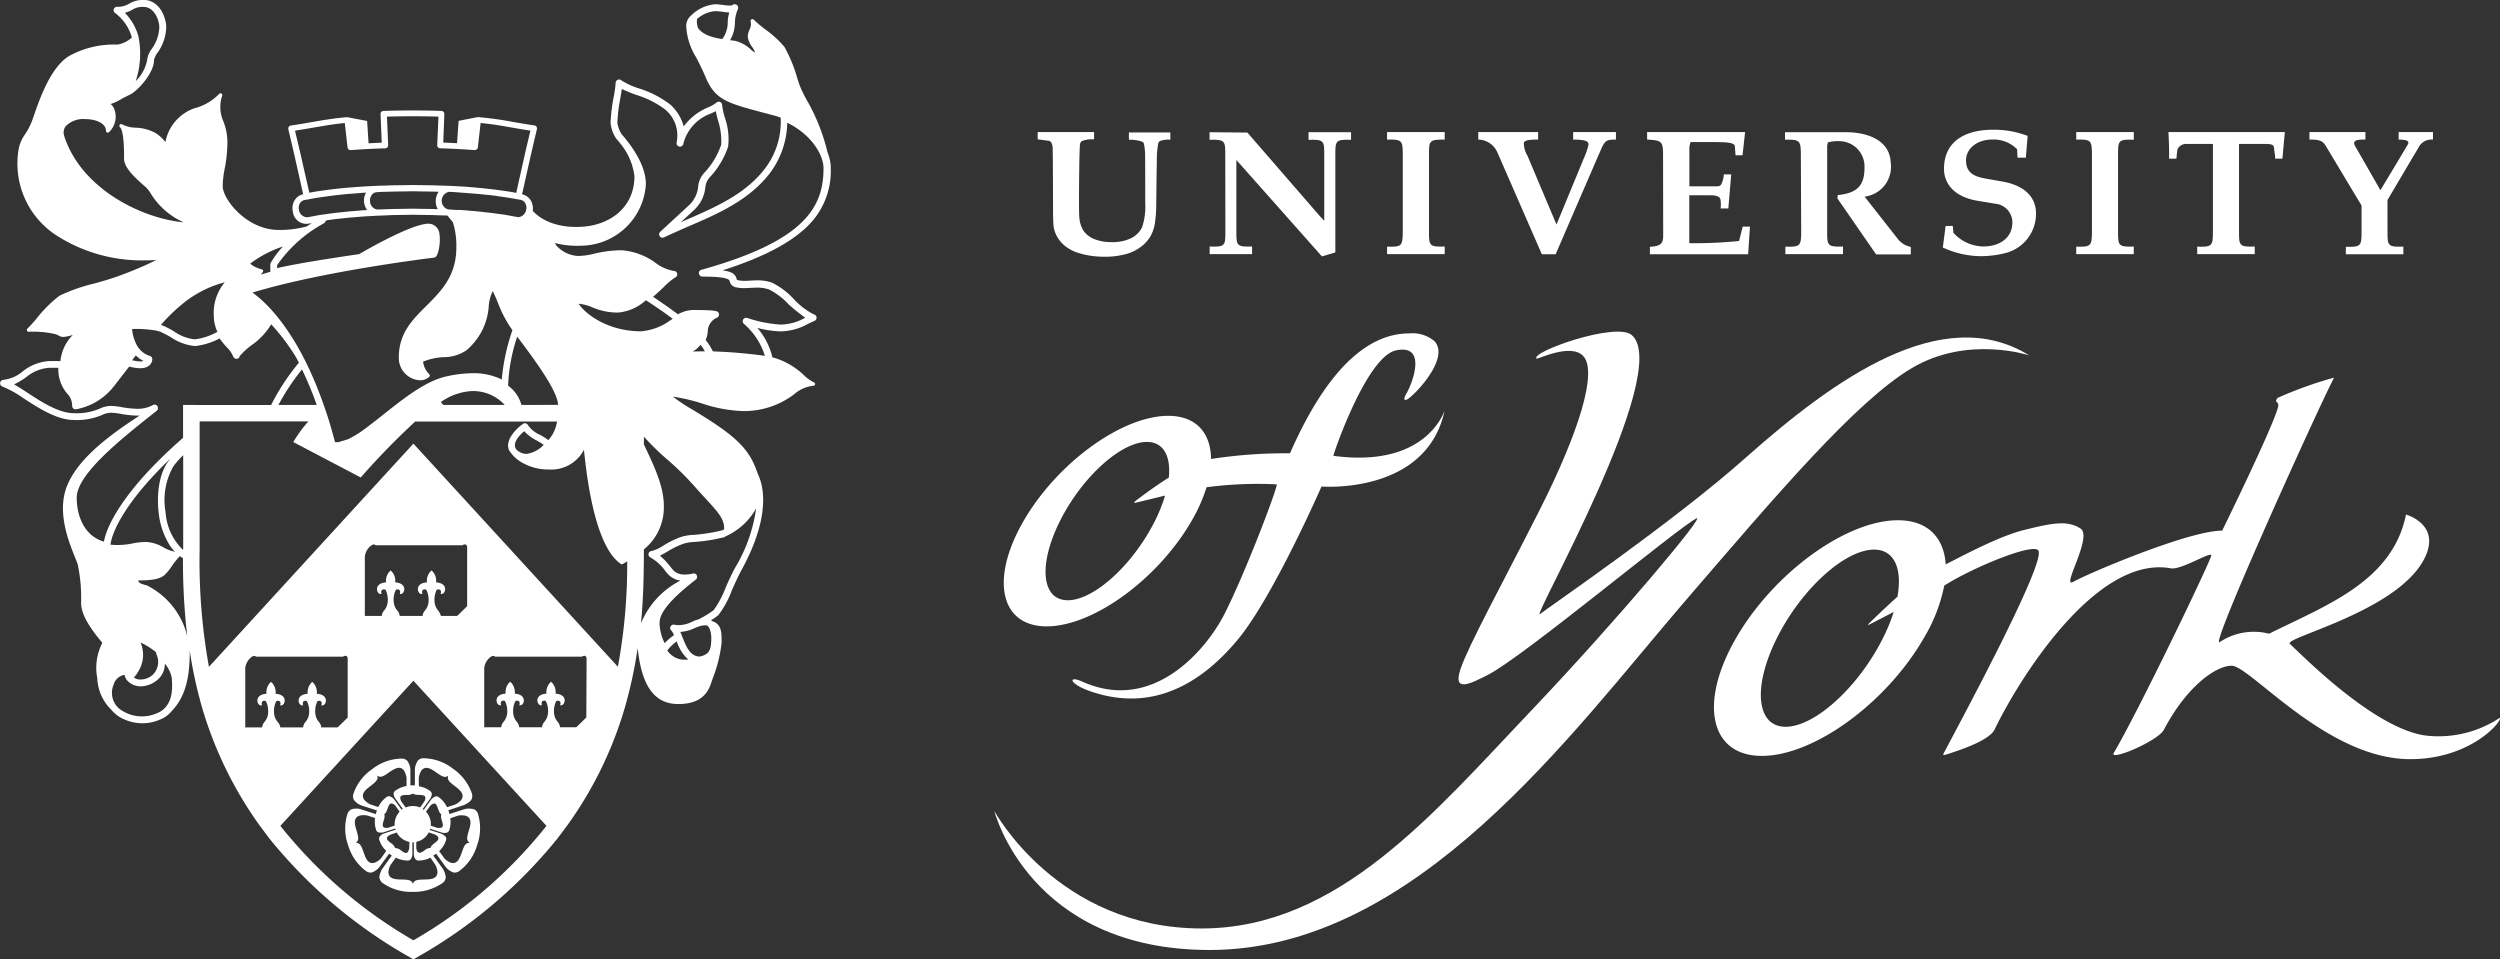
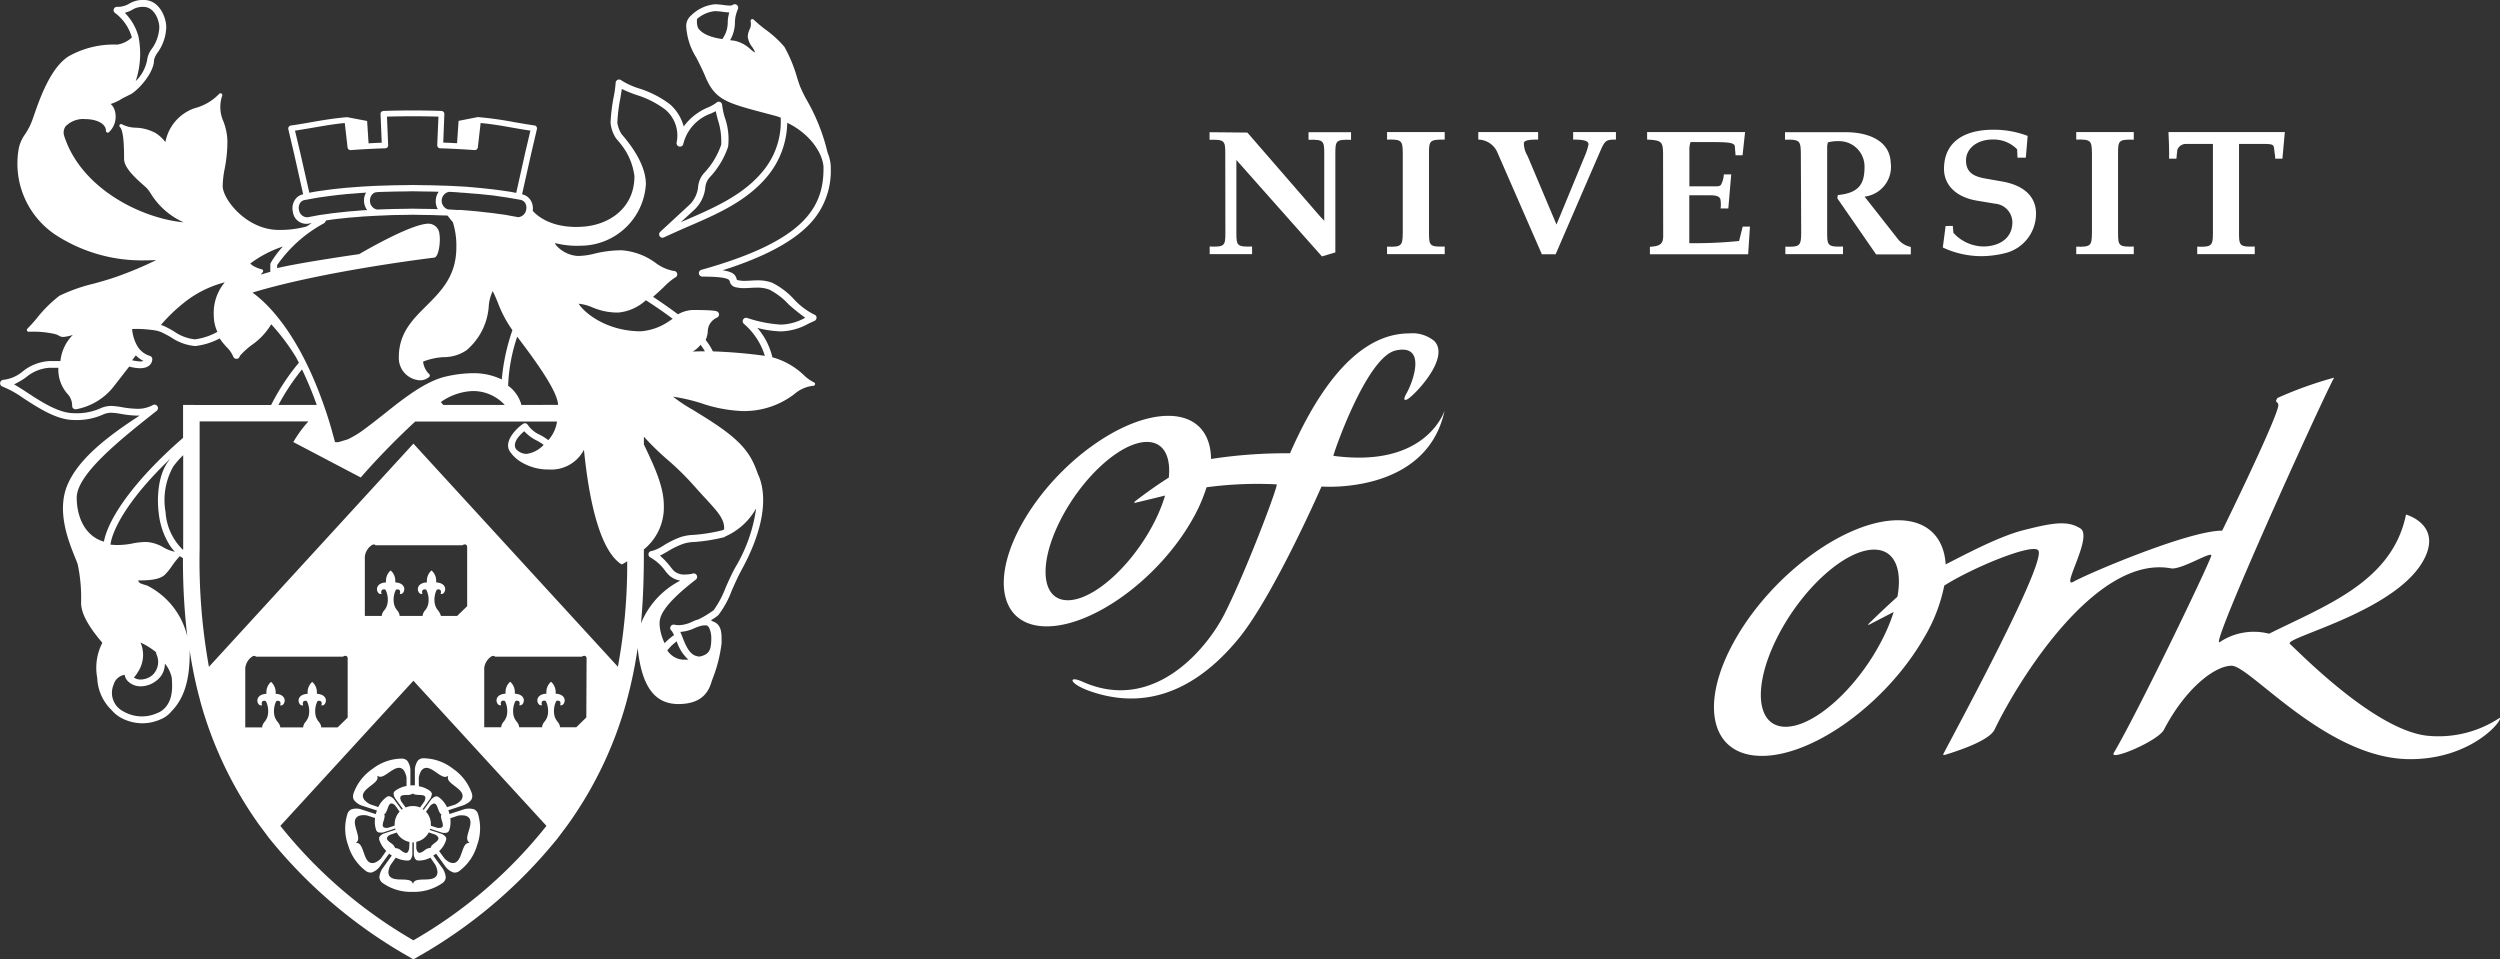
<svg xmlns="http://www.w3.org/2000/svg" viewBox="7644 3166.328 288.146 110.579">
  <rect x="7644" y="3166.328" width="288.146" height="110.579" fill="#333333" stroke="none" />
  <defs>
    <style>.a{fill:#fff;}</style>
  </defs>
  <g transform="translate(7644 3166.335)">
    <path class="a" d="M1608.02,118.483l-.321,2.479a10.537,10.537,0,0,0,4.471,1,11.677,11.677,0,0,0,2.869-.39,4.667,4.667,0,0,0,3.4-4.541c0-1.964-1.435-3.231-3.831-3.663l-1.727-.306c-1.365-.223-2.507-.557-2.507-2.145,0-1.365,1.281-2.4,3.05-2.4a3.788,3.788,0,0,1,2.841,1.128l.042.961h.961l.209-2.507a10.907,10.907,0,0,0-4-.71c-3.092,0-5.641,1.254-5.641,4.513,0,1.755,1.254,3.231,3.8,3.663l2.089.348a2.172,2.172,0,0,1,1.992,2.145c0,1.866-1.546,2.786-3.357,2.786a4.755,4.755,0,0,1-3.44-1.574l-.07-.794Z" transform="translate(-1383.773 -92.443)" />
-     <path class="a" d="M885.3,277.55c.1.1,3.97-1.852,5.39-.292,1.657,1.811-.515,8.761-4.986,17.633-4.346,8.594-8.246,15.683-9.165,18.413-.933,2.758,1.059,1.755,3.162.682,4.165-2.145,21.77-16.867,24.013-18.023,1.254-.655-8.872,11.449-18.817,21.923-11.407,11.979-22.411,25.336-38.206,25.336-16.575,0-23.887-13.538-23.887-13.538s4.025,16.018,24.807,16.018c23.818,0,41.757-25.057,54.78-40.184,10.544-12.243,19.695-23.052,26.158-26.882s13.538-1.463,13.538-1.463c-10.07-6.24-22.592,2.827-32.676,11.783-8.357,7.438-22.773,17.271-23.706,18.023-1.226.975,15.363-27.968,10.572-32.147C894.5,273.26,884.5,276.8,885.3,277.55" transform="translate(-708.197 -236.216)" />
-     <path class="a" d="M1925.335,110.164V109.3h-3.956v.864c.85,0,1.3.139,1.059.557-.209.376-3.162,5.279-3.162,5.279s-2.6-4.555-2.9-5.056c-.264-.474-.223-.822,1.17-.78V109.3H1911.1v.864c1.532-.042,1.657.376,2.02.961l3.983,6.644v3.176c-.014,1.476-.111,1.616-1.811,1.574v.864h6.63V122.5c-1.727.056-1.825-.084-1.825-1.546,0,0-.014-3.621,0-3.83,0,0,3.259-5.53,3.538-5.975A1.661,1.661,0,0,1,1925.335,110.164Z" transform="translate(-1644.914 -94.082)" />
    <path class="a" d="M1002.725,121c0,1.476-.083,1.644-1.811,1.574v.877h4.889v-.877c-1.727.056-1.811-.1-1.811-1.574v-8.4l9.861,11.115,1.546-.46V111.851c0-1.476.084-1.63,1.811-1.574V109.4h-4.9v.877c1.727-.056,1.811.111,1.811,1.574v7.758l-.488-.515-8.371-9.652-4.36-.042v.877c1.727-.056,1.811.111,1.811,1.574Z" transform="translate(-861.49 -94.168)" />
    <path class="a" d="M1149.611,120.916c-.028,1.476-.111,1.644-1.811,1.588v.864h6.644v-.877c-1.727.056-1.811-.1-1.811-1.574v-9.165c0-1.476.084-1.6,1.811-1.588V109.3H1147.8v.864c1.7-.042,1.8.125,1.811,1.588Z" transform="translate(-987.93 -94.082)" />
    <path class="a" d="M1228.969,112.03a2.86,2.86,0,0,1-.418-1.476c.07-.376.905-.39,1.644-.39V109.3H1223.3v.864a2.44,2.44,0,0,1,2.2,1.476l5.126,11.742h1.588s3.524-8.162,5.307-12.257c.432-.905.641-.961,1.644-.961V109.3h-4.931v.864c1.3,0,1.769.153,1.769.557a6.553,6.553,0,0,1-.32,1.072l-3.371,8.162Z" transform="translate(-1052.914 -94.082)" />
    <path class="a" d="M1364.853,121.265c0,.905-.321,1.184-1.532,1.254v.864h11.324l.209-3.19h-.836l-.418,1.657a49.414,49.414,0,0,1-5.739.251v-5.516h2.465c.39,0,1.059.042,1.128.5a3.539,3.539,0,0,1,.014,1.017h.892l.334-3.928h-.85a2.783,2.783,0,0,1-.237,1c-.1.376-.39.376-.7.376h-3.036v-4.36a2.238,2.238,0,0,1,.139-.738c.613,0,3.357-.028,4.123.042.459.042.961.125.975.446.042.446.084,1.031.084,1.031H1374l.209-1.922.084-.752H1363v.864c1.63.084,1.8.223,1.838,1.49Z" transform="translate(-1173.156 -94.082)" />
    <path class="a" d="M1478.966,121c-.028,1.476-.111,1.644-1.825,1.588v.864h6.644v-.877c-1.727.056-1.825-.1-1.825-1.574V111.03a2.46,2.46,0,0,1,.084-.46,4.415,4.415,0,0,1,1.281-.139,2.918,2.918,0,0,1,2.939,2.995c0,1.866-.585,2.981-3.078,3.217l-.056.376,4.471,6.463h4v-.864a2.49,2.49,0,0,1-1.5-.919l-3.83-4.875a3.459,3.459,0,0,0,3.009-3.942c-.111-2.619-2.772-3.482-5.139-3.482H1477.1v.864c1.713-.042,1.8.125,1.825,1.588Z" transform="translate(-1271.363 -94.168)" />
    <path class="a" d="M1719.911,120.916c-.028,1.476-.112,1.644-1.811,1.588v.864h6.63v-.877c-1.727.056-1.811-.1-1.811-1.574v-9.165c0-1.476.083-1.63,1.811-1.574V109.3h-6.63v.864c1.713-.042,1.782.125,1.811,1.588Z" transform="translate(-1478.796 -94.082)" />
    <path class="a" d="M1802.534,110.665h3.009c1.17.028.961.139,1.114,1.17a2.22,2.22,0,0,1,.042.529h.836c.111-1.226.279-3.064.279-3.064H1794.4s.111,2.061.07,3.064h.85c.042-.515.07-.682.111-1.045a1.06,1.06,0,0,1,.961-.655h3.134v10.251c-.014,1.476-.112,1.644-1.811,1.588v.864h6.63v-.878c-1.727.056-1.811-.1-1.811-1.574Z" transform="translate(-1544.468 -94.082)" />
-     <path class="a" d="M858.7,110.136V109.3h6.5v.836a3.17,3.17,0,0,0-1.407.2.51.51,0,0,0-.209.348c-.1.418-.125,6.226-.125,6.226q0,1.818.042,2.256a3.314,3.314,0,0,0,.487,1.518,2.812,2.812,0,0,0,1.2.933,5.086,5.086,0,0,0,2.047.362,4.845,4.845,0,0,0,2.284-.474,2.858,2.858,0,0,0,1.212-1.226,7.71,7.71,0,0,0,.362-2.883c0-2.131,0-4.875-.014-5.251a6.771,6.771,0,0,0-.139-1.518.4.4,0,0,0-.237-.237,4.551,4.551,0,0,0-1.49-.209v-.836h4.778v.836a2.735,2.735,0,0,0-1.212.153.513.513,0,0,0-.195.306,11.083,11.083,0,0,0-.153,2.02c-.028,1.2-.07,5.181-.07,5.181a13.661,13.661,0,0,1-.139,1.852,4.4,4.4,0,0,1-.543,1.644,4.006,4.006,0,0,1-1.142,1.226,4.943,4.943,0,0,1-1.755.822,8.926,8.926,0,0,1-2.354.279,9.891,9.891,0,0,1-2.925-.4,4.763,4.763,0,0,1-1.616-.808,3.738,3.738,0,0,1-.961-1.128,3.366,3.366,0,0,1-.4-1.212c-.028-.237-.056-.891-.056-1.936,0,0-.014-6.226-.042-6.978a1.692,1.692,0,0,0-.125-.641.653.653,0,0,0-.265-.251Z" transform="translate(-739.097 -94.082)" />
    <path class="a" d="M868.672,290.009c-.083-.014,3.788-11.393,7.187-12.146,3.608-.794,1.992,3.635,1.24,4.945-.515.905-.167.989.571.32,1.281-1.128,4.276-4.638,2.633-6.351a3.94,3.94,0,0,0-2.9-.878c-3.747,0-8.789,2.549-13.734,13.817a56.359,56.359,0,0,0-9.1.655c-.028-3.009-1.727-4.972-4.931-4.972-5.349,0-12.814,5.432-16.686,12.132s-2.674,12.132,2.674,12.132,12.814-5.432,16.686-12.132a18.843,18.843,0,0,0,1.741-3.9,44.241,44.241,0,0,1,8.078-.334c.251.014-3.524,10.042-6.045,15-2.033,3.97-8.162,11.435-16.366,7.73-1.685-.752-1.56.279,1.045,1.156,3.552,1.2,10.126,2.187,16.937-6.059,4.067-4.931,9.6-17.578,9.6-17.578s12.076.975,14.179-8.719C881.445,284.828,879.439,291.458,868.672,290.009Zm-30.615,16.644c-3.023,0-3.426-4.081-.905-9.123s7.006-9.123,10.028-9.123c1.908,0,2.772,1.63,2.521,4.109-1.978,1.24-3.844,2.7-3.844,2.7-.209.167-.167.251.084.181l3.329-.808a18.294,18.294,0,0,1-1.17,2.925C845.565,302.573,841.08,306.654,838.058,306.654Z" transform="translate(-714.986 -237.477)" />
    <path class="a" d="M1508.9,351.634a12.74,12.74,0,0,1-8.5,2.047c-5.808-.766-13.789-8.775-15.684-10.572-.766-.738,12.772-3.8,15.628-10.084,1.7-3.747-2.243-4.819-2.243-4.819-1.574,7.744-9.262,10.474-15.781,13.733a7.066,7.066,0,0,0-5.7.975c-1.226.78,11.3-26.868,13.19-30.489a44.947,44.947,0,0,0-6.518,2.34c-.474.669.251.279.056,1.072-.641,2.424-6.435,14.221-6.435,14.221-3.9,0-15.628,5.014-17.146,5.892s2.284-5.209.808-6.142-3.106-.682-6.56.195c-2.883.724-6.978,2.939-8.97,3.942-.2-3.106-2.089-5.084-5.5-5.084-5.975,0-14.333,6.073-18.664,13.58s-2.995,13.58,2.981,13.58,14.332-6.073,18.664-13.58a18.9,18.9,0,0,0,2.354-6.045c3.134-2.02,10.293-4.986,10.85-4.039.877,1.462-9.137,19.973-10.976,23.483-.028.056.07.111.279.042,2.3-.71,5.112-1.769,5.655-2.911,2.563-5.349,11.561-20.168,20.322-18.567,1.2.223,4.9-2.159,4.638-1.421-.668,1.852-8.566,18.2-11.226,22.689-.613,1.031,5.084-1.337,5.78-2.674,2.549-4.875,5.92-7.368,7.8-7.368,2.131,0,10.99,10.767,20.558,10.767C1505.722,356.412,1509.343,351.829,1508.9,351.634Zm-82.3,1.031c-3.371,0-3.83-4.568-1.017-10.21s7.828-10.21,11.212-10.21c2.34,0,3.273,2.2,2.688,5.432-1.727,1.546-3.259,3.064-3.259,3.064-.181.181-.153.237.083.111l2.744-1.421a20.255,20.255,0,0,1-1.24,3.022C1434.993,348.083,1429.979,352.665,1426.594,352.665Z" transform="translate(-1220.788 -268.905)" />
    <path class="a" d="M300.95,633.991a.88.88,0,0,0-.474-.613,2.161,2.161,0,0,0-1.073-.028l-1.755.571c-.028-.084-.056-.181-.084-.279a.677.677,0,0,0-.056-.153c.418-.139,1.811-.6,1.811-.6.056-.028.683-.307.85-.641a.69.69,0,0,0,.1-.376,1.207,1.207,0,0,0-.07-.39,5.678,5.678,0,0,0-2.159-2.786,5.605,5.605,0,0,0-3.315-1.2.881.881,0,0,0-.724.265,2.023,2.023,0,0,0-.348,1v1.852h-.265a1.434,1.434,0,0,0-.251.014V628.8a1.982,1.982,0,0,0-.348-1,.881.881,0,0,0-.724-.265,5.605,5.605,0,0,0-3.315,1.2,5.679,5.679,0,0,0-2.159,2.786,1.279,1.279,0,0,0-.07.39.888.888,0,0,0,.1.376,1.959,1.959,0,0,0,.85.641l1.811.585c-.014.056-.042.1-.056.153-.028.1-.056.181-.084.265l-1.755-.571a1.825,1.825,0,0,0-1.059.028.88.88,0,0,0-.474.613,5.589,5.589,0,0,0,.111,3.524,5.674,5.674,0,0,0,1.978,2.911.914.914,0,0,0,.738.223,1.96,1.96,0,0,0,.878-.613l1.128-1.56.125.1a2.066,2.066,0,0,1,.181.125l-1.114,1.546a2.3,2.3,0,0,0-.32.919.238.238,0,0,0,.014.1.886.886,0,0,0,.432.641,5.623,5.623,0,0,0,3.385.975,5.719,5.719,0,0,0,3.385-.975.862.862,0,0,0,.432-.641v-.1a2.258,2.258,0,0,0-.32-.933l-1.114-1.532c.07-.042.125-.083.2-.125l.125-.1,1.128,1.56a1.96,1.96,0,0,0,.878.613.868.868,0,0,0,.738-.223,5.594,5.594,0,0,0,1.978-2.911A5.706,5.706,0,0,0,300.95,633.991Zm-6.853-4.234a2.424,2.424,0,0,1,.279-.808c.487-.682,1.17-.223,1.769.2.446.306.877.613,1.2.446l.139-.07-.028.167v.07c0,.334.39.627.794.933.432.334.905.7.905,1.142a.85.85,0,0,1-.167.474,2.265,2.265,0,0,1-.683.515l-.947.306a3.022,3.022,0,0,0-.919-1.128.468.468,0,0,0-.4-.111,1.286,1.286,0,0,0-.488.334s-.46.641-.877,1.212l-.125-.084c.418-.571.878-1.212.878-1.212a1.341,1.341,0,0,0,.181-.515v-.042a.516.516,0,0,0-.237-.348,3,3,0,0,0-1.254-.515c-.014-.279-.014-.961-.014-.961Zm1.393,5.154a2.111,2.111,0,0,0-.557-1.254l.5-.7a1.207,1.207,0,0,1,.32-.223c.306-.1.418.153.571.585.1.265.195.543.39.641a.585.585,0,0,0-.056.209,2.234,2.234,0,0,0,.111.529,2.164,2.164,0,0,1,.111.5.288.288,0,0,1-.223.307,1.3,1.3,0,0,1-.4.014l-.766-.251V635.1h0v-.195Zm-1.365-3.19c.46.014.738.042.738.362a1.078,1.078,0,0,1-.111.376s-.279.4-.5.71a2,2,0,0,0-.808-.167h-.028a2.064,2.064,0,0,0-.822.167l-.515-.71a1.286,1.286,0,0,1-.111-.376c0-.32.279-.348.738-.362a1.146,1.146,0,0,0,.724-.167c.125.139.418.153.7.167Zm-5.613,1.086a2.263,2.263,0,0,1-.682-.515c-.487-.682.153-1.17.724-1.616.432-.334.85-.655.794-1l-.028-.167.139.07c.32.167.752-.125,1.2-.446.6-.4,1.268-.877,1.755-.195a2.32,2.32,0,0,1,.279.808v.947a3,3,0,0,0-1.254.515.451.451,0,0,0-.237.348v.042a1.146,1.146,0,0,0,.181.515l.877,1.212a.848.848,0,0,0-.139.1l-.878-1.212a1.146,1.146,0,0,0-.487-.334.48.48,0,0,0-.4.111,3.021,3.021,0,0,0-.919,1.128Zm2.814,2.451c-.348.111-.766.251-.766.251a1.221,1.221,0,0,1-.39-.014.288.288,0,0,1-.223-.306,1.626,1.626,0,0,1,.111-.5,2.236,2.236,0,0,0,.111-.529.394.394,0,0,0-.056-.209c.195-.1.292-.376.39-.641.153-.432.265-.682.571-.585a.882.882,0,0,1,.32.223s.279.39.5.7a2.121,2.121,0,0,0-.571,1.435.4.4,0,0,0,0,.181Zm-1.574,3.775a2.033,2.033,0,0,1-.7.488c-.808.265-1.073-.515-1.309-1.2-.181-.515-.362-1-.71-1.059l-.167-.028.111-.111c.265-.251.111-.752-.042-1.281-.209-.7-.446-1.476.362-1.741a2.181,2.181,0,0,1,.85-.014l.919.293a2.96,2.96,0,0,0,.1,1.309.508.508,0,0,0,.251.334,1.257,1.257,0,0,0,.6.014l1.365-.446c.014.042.028.1.042.139-.655.209-1.365.446-1.365.446a1.05,1.05,0,0,0-.474.362.486.486,0,0,0-.014.418,3.031,3.031,0,0,0,.78,1.212c-.181.265-.6.863-.6.863Zm1.128-1.769c-.265-.209-.446-.362-.446-.529a.333.333,0,0,1,.07-.195.915.915,0,0,1,.32-.237s.418-.139.738-.251a2.129,2.129,0,0,0,1.462,1.086c0,.334-.028.752-.028.752a1.989,1.989,0,0,1-.125.376c-.195.265-.432.125-.808-.139a1.014,1.014,0,0,0-.682-.279,1.179,1.179,0,0,0-.5-.585Zm5.126,2.507a2.093,2.093,0,0,1,.251.822c0,.836-.822.864-1.532.877-.557.014-1.072.028-1.226.348l-.07.139-.07-.139c-.167-.32-.682-.334-1.226-.348-.724-.014-1.532-.042-1.532-.877a2.1,2.1,0,0,1,.251-.808l.6-.836a3.1,3.1,0,0,0,1.323.334.443.443,0,0,0,.39-.139,1.11,1.11,0,0,0,.2-.557v-1.393h.167v1.393a1.033,1.033,0,0,0,.2.557.457.457,0,0,0,.39.139,2.913,2.913,0,0,0,1.323-.334Zm-.07-2.507c-.223.167-.446.348-.474.571a1.021,1.021,0,0,0-.7.279c-.376.265-.613.39-.808.139a1.107,1.107,0,0,1-.139-.376v-.752a2.07,2.07,0,0,0,1.435-1.086c.334.111.738.251.738.251a1.007,1.007,0,0,1,.306.237.333.333,0,0,1,.07.2c.014.181-.167.334-.432.543Zm3.9-.139.111.111-.167.028c-.362.056-.529.543-.71,1.059-.237.682-.515,1.448-1.309,1.2a2.033,2.033,0,0,1-.7-.488l-.613-.836a2.889,2.889,0,0,0,.78-1.212.577.577,0,0,0,.042-.223.32.32,0,0,0-.056-.195,1.258,1.258,0,0,0-.474-.362s-.71-.237-1.365-.446c.014-.042.028-.1.042-.139l1.365.446a1.1,1.1,0,0,0,.6-.014.469.469,0,0,0,.251-.334,2.975,2.975,0,0,0,.1-1.309l.905-.307a2.258,2.258,0,0,1,.864.014c.794.265.571,1.045.362,1.741-.153.515-.306,1-.028,1.267Z" transform="translate(-245.835 -540.105)" />
-     <path class="a" d="M320.2,158.5" transform="translate(-275.601 -136.429)" />
    <path class="a" d="M64.976,95.7h0M31.019,96.6a56.486,56.486,0,0,0,16.157,13.692l.474.279.474-.279A56.456,56.456,0,0,0,64.28,96.6l1.156-1.546a44.647,44.647,0,0,0,6.8-14.277h0l.042-.181c.139-.5.265-1.017.39-1.532v-.014l.111-.487h0c.306-1.337.529-2.632.724-3.9v.07c.46,4.374,1.95,6.407,4.68,6.407,2.034,0,3.259-.78,3.775-2.4.042-.125.1-.306.181-.529a16.509,16.509,0,0,0,1.031-4.095V73.87c0-.919.014-1.95-1.086-2.284a.545.545,0,0,0-.139-.111,5.11,5.11,0,0,0,.85-.585,10.736,10.736,0,0,0,1.56-2.869c.334-.738.669-1.5,1-2.117l.07-.139c2.41-4.346,3.134-8.218,2.034-10.906,0-.014-.014-.028-.014-.042s-.042-.056-.056-.084c-.655-1.908-1.379-3.343-4.234-5.376-1.226-.864-2.4-1.574-3.329-2.145a17.839,17.839,0,0,1-2.256-1.5,20.652,20.652,0,0,1,3.329.78,16.491,16.491,0,0,0,4.652.877,9.506,9.506,0,0,0,6-1.95,3.941,3.941,0,0,1,2.187-.961.214.214,0,0,0,.209-.209.2.2,0,0,0-.125-.181,4.646,4.646,0,0,1-1.184-.85,8.514,8.514,0,0,0-3.621-2.047c0-.028-.014-.056-.014-.084a7.93,7.93,0,0,0-1.713-3.3,12.287,12.287,0,0,0,2.674.4,6.746,6.746,0,0,0,3.19-.877c.237-.111.474-.223.724-.334a.4.4,0,0,0,.209-.515.357.357,0,0,0-.237-.209,8.107,8.107,0,0,1-2.368-1.8,8.582,8.582,0,0,0-2.507-1.88,4.753,4.753,0,0,0-1.657-.265c-.279,0-.543.014-.794.028s-.474.028-.7.028a3.118,3.118,0,0,1-.724-.07.785.785,0,0,1-.167-.056.2.2,0,0,1-.028-.1c-.139-.446-.362-.808-1.616-.989,4.68-1.49,7.925-3.2,9.9-5.2a8.837,8.837,0,0,0,2.563-6.574v-.265a5.11,5.11,0,0,0-.376-1.56,22.325,22.325,0,0,0-2.41-6.059,14.857,14.857,0,0,1-.794-1.644c-.1-.292-.209-.613-.306-.933a16.69,16.69,0,0,0-1.449-3.51,12.093,12.093,0,0,0-2.229-2.034,16.952,16.952,0,0,1-1.323-1.114.2.2,0,0,0-.292,0,.223.223,0,0,0-.056.209,1.368,1.368,0,0,1-.125.933,2.243,2.243,0,0,0-.209.85,2.586,2.586,0,0,0,.515,1.17,2.716,2.716,0,0,1,.348.641,2.554,2.554,0,0,1-.529-.376,3.867,3.867,0,0,0-1.894-1c-.167-.014-.32-.042-.474-.056a4.107,4.107,0,0,0,.557-1.978,3.876,3.876,0,0,1,.292-1.476L85.061,1A.4.4,0,0,0,84.81.5a.426.426,0,0,0-.4.084S84.35.635,84.1.635a6.315,6.315,0,0,1-.738-.07c-.306-.042-.613-.07-.905-.084A4.458,4.458,0,0,0,79.7,1.735a.049.049,0,0,0-.014.028h-.014A1.582,1.582,0,0,0,79.1,3.142,7.548,7.548,0,0,0,80.242,6.61c.334.655.71,1.379,1.086,2.284,1.114,2.619,2.437,2.967,6.853,4.137L89.2,13.3a7.274,7.274,0,0,1,.78.251,8.9,8.9,0,0,1-1.936,6.031c-2.27,2.869-5.739,4.36-9.081,5.808l-.5.223,1.6-1.476a4.1,4.1,0,0,0,1.226-2.479,2.012,2.012,0,0,1,.474-1.184,9.641,9.641,0,0,0,2.159-3.58,7.473,7.473,0,0,0-.4-3.412,9.191,9.191,0,0,1-.292-1.379.389.389,0,0,0-.39-.39.381.381,0,0,0-.265.111,4.233,4.233,0,0,1-.919.529,6.622,6.622,0,0,0-2.855,2.215,5.17,5.17,0,0,0-1.574-2.549,11.805,11.805,0,0,0-3.594-1.839,8.393,8.393,0,0,1-2.006-.919.4.4,0,0,0-.669.292,12.649,12.649,0,0,1-.223,1.6,20.1,20.1,0,0,0-.362,2.995,3.818,3.818,0,0,0,.6,1.741c.014.028.028.042.042.07.237.265.5.585.78.961A7.29,7.29,0,0,1,73.124,20.3c0,3.691-2.911,5.571-5.808,5.808-.306.028-.613.042-.905.042-3.134,0-4.61-1.393-5.014-1.866a1.762,1.762,0,0,0-.237-1.212,1.533,1.533,0,0,0-.975-.682h-.014l1.045-4.666.669-2.855a.348.348,0,0,0-.265-.418h-.028c-.766-.111-1.546-.251-2.3-.376a41.036,41.036,0,0,0-4.192-.585.272.272,0,0,0-.111.014h0l-2.131.418L52.677,16.5c-.529-.028-1.059-.056-1.588-.07l.125-3.287a.345.345,0,0,0-.334-.362h0c-1.114-.042-2.242-.056-3.343-.056s-2.229.014-3.343.056a.337.337,0,0,0-.334.362h0l.139,3.3c-.5.014-1.017.042-1.518.07l-.167-2.577-2.2-.418h0A.307.307,0,0,0,40,13.5c-1.407.111-2.827.348-4.179.585-.752.139-1.532.265-2.3.376a.344.344,0,0,0-.292.39v.028l.669,2.841,1.045,4.666h-.014a1.471,1.471,0,0,0-.961.682,1.744,1.744,0,0,0-.209,1.337A1.554,1.554,0,0,0,35.6,25.762l.334-.056c-.181.111-.376.251-.6.39a11.788,11.788,0,0,1-3.19.4c-3.747,0-6.477-3.552-6.477-5.056a11.1,11.1,0,0,1,.237-2.034,16.359,16.359,0,0,0,.306-3.078,6.629,6.629,0,0,0-.46-2.34,4.05,4.05,0,0,1-.139-2.967.213.213,0,0,0-.125-.265.226.226,0,0,0-.209.042,6.033,6.033,0,0,1-2.855,1.671,5.112,5.112,0,0,0-3.357,3.9,4.368,4.368,0,0,0-1.114-1.031,5.107,5.107,0,0,0-2.3-.627,3.611,3.611,0,0,1-1.588-.39.2.2,0,0,0-.279.07.213.213,0,0,0,.042.251c.474.446.474,2.786.474,3.663,0,1.031,1.323,2.215,2.215,3.009.125.111.251.223.348.306a4.176,4.176,0,0,1,.515.682,8.5,8.5,0,0,0,3.789,3.315c-4.847-.446-11.77-3.858-13.747-9.889a1.273,1.273,0,0,1,.125-1.156,2.826,2.826,0,0,1,2.284-.85c1.184,0,2.382.46,2.382,1.351a.214.214,0,0,0,.209.209.179.179,0,0,0,.139-.056,2.451,2.451,0,0,0,.627-2.619,1.5,1.5,0,0,0-.432-.627,5.363,5.363,0,0,0,1.365-.655c.1-.042,1-.5,1.059-.529,1.072-.724,2.577-2.549,2.577-3.886a2.241,2.241,0,0,1,.418-.864,5.324,5.324,0,0,0,.989-2.911c0-1.1-.766-3.148-2.6-3.148a3.062,3.062,0,0,0-1.671.432,2.59,2.59,0,0,1-1.407.362.389.389,0,0,0-.39.39.37.37,0,0,0,.153.306A5.345,5.345,0,0,1,15.2,4.312a3.152,3.152,0,0,1-1.685.822A10.626,10.626,0,0,0,7.953,6.457C5.794,7.78,4.527,11.513,3.844,13.5l-.014.028a7.662,7.662,0,0,1-.947,1.95,4.278,4.278,0,0,0-.724,1.644,9.868,9.868,0,0,0,4.276,9.959A18.192,18.192,0,0,0,16.756,30c.418,0,.836-.014,1.254-.028a44,44,0,0,1-4.666,1.95c-.724.251-1.63.515-2.493.752a19.569,19.569,0,0,0-4,1.407A15.013,15.013,0,0,0,4.22,36.7a15.155,15.155,0,0,1-1.059,1.17.215.215,0,0,0-.014.292.224.224,0,0,0,.153.07,11.427,11.427,0,0,1,2.925.237,1.916,1.916,0,0,1,.557.209.923.923,0,0,0,.5.153A4.477,4.477,0,0,0,8.4,38.59a4.975,4.975,0,0,0-1.435,3.022H5.641a5.4,5.4,0,0,0-3.05,1.212,4.153,4.153,0,0,1-2.2.947.4.4,0,0,0-.1.78,11.726,11.726,0,0,1,2.382,1.323C4.4,47,6.546,48.4,8.51,48.4a7.419,7.419,0,0,0,3.273-.585,2.392,2.392,0,0,1,1.031-.251,7.943,7.943,0,0,1,1.156.139,11.946,11.946,0,0,0,1.866.195h.251c-3.649,2.368-7.048,4.959-8.329,8.023-1.24,2.995.125,6.407.864,8.246.139.348.265.655.334.864a18.631,18.631,0,0,1,.39,4.429c0,1.49,1.226,3.162,2.451,4.624a6.26,6.26,0,0,0-.585,4.067,5.385,5.385,0,0,0,1.644,3.677,4.275,4.275,0,0,0,.348.362h0a4.349,4.349,0,0,0,.515.4l.042.028a5.19,5.19,0,0,0,2.646.738h0a5.285,5.285,0,0,0,.933-.084,5.641,5.641,0,0,0,1.56-.557l.014-.014.042-.028h.014a3.378,3.378,0,0,0,.822-.724c1.407-1.449,2.075-3.524,2.075-6.686a3.148,3.148,0,0,0-.014-.362c.181,1.2.4,2.424.682,3.677h0l.111.487v.014c.125.515.251,1.017.39,1.532l.042.181h0a44.943,44.943,0,0,0,6.8,14.277ZM83.877,2.654a3.212,3.212,0,0,1-.627,1.839c-1.657-.237-2.424-.738-2.8-1.281a2.235,2.235,0,0,1-.111-1V2.181a3.647,3.647,0,0,1,2.089-.905,7.9,7.9,0,0,1,.808.07,7.814,7.814,0,0,0,.822.084A4.149,4.149,0,0,0,83.877,2.654ZM14.388,1.471a3.761,3.761,0,0,0,.85-.348,2.231,2.231,0,0,1,1.3-.334c1.267,0,1.825,1.56,1.825,2.354a4.54,4.54,0,0,1-.877,2.493,2.682,2.682,0,0,0-.529,1.281A4.554,4.554,0,0,1,15.642,9.34a10,10,0,0,0,.306-5.181,6.171,6.171,0,0,0-1.56-2.688Zm-.167,9.778a.3.3,0,0,1-.07.042h0Zm50.1,35.406h0l-4.22.014a4.05,4.05,0,0,0-1.546-2.229c0-.028.014-.042.014-.07A19.784,19.784,0,0,1,59.614,38.8l.139.181C61.452,41.236,64.28,45.025,64.321,46.654ZM52.789,24.2l-1.142-.07a1.045,1.045,0,0,1,.084-2.02h0c.139-.014,1.142.056,1.226.07h0l.139.014c.251.014.515.028.808.056l.5.042.738.056,1.072.111c.432.042.822.084,1.212.153l.5.07c.292.042.571.084.808.125l1.281.223a.81.81,0,0,1,.515.362,1.056,1.056,0,0,1,.111.794,1.011,1.011,0,0,1-.877.836.474.474,0,0,1-.139-.014l-1.212-.223c-.237-.042-.5-.084-.78-.111l-.487-.07c-.376-.056-.78-.1-1.17-.139l-.961-.111-.808-.07-.487-.042c-.279-.028-.557-.042-.794-.056Zm-18.2-6.672L34,15.051c.655-.1,1.309-.209,1.95-.32,1.24-.209,2.521-.446,3.789-.557l.32,2.814a.354.354,0,0,0,.376.306c1.309-.1,2.646-.167,3.97-.209a.337.337,0,0,0,.334-.362h0L44.6,13.435c.989-.028,1.992-.042,2.967-.042s1.978.014,2.967.042l-.139,3.287a.345.345,0,0,0,.334.362h0q1.985.063,3.97.209a.363.363,0,0,0,.376-.306l.32-2.814c1.267.111,2.549.334,3.789.557.641.111,1.3.223,1.95.32l-.585,2.479L59.5,22.224l-.585-.111q-.4-.063-.836-.125l-.5-.07c-.4-.056-.836-.111-1.254-.153l-.766-.084-1.072-.1-.5-.042c-.306-.028-.585-.042-.836-.056l-1.3-.07h-.1s-.139-.014-.376-.014l-.933-.028c-.613-.028-1.365-.028-2.173-.042l-.7-.014-.7.014c-.808.014-1.56.014-2.173.042l-.933.028c-.237,0-.362.014-.362.014h-.1l-1.3.07c-.251.014-.543.042-.836.056l-.5.042-.766.056-1.072.111c-.418.042-.85.1-1.24.153l-.5.07q-.46.063-.836.125l-.6.111ZM50.463,24.1h-.111c-.585-.028-1.309-.028-2.075-.042l-.71-.014-.7.014c-.766.014-1.49.014-2.075.042h-.111l-1.212.042h0a.994.994,0,0,1-.822-.961,1.057,1.057,0,0,1,.251-.78.757.757,0,0,1,.46-.251h.028c.265-.042,1.337-.056,1.337-.056h.014c.6-.028,1.351-.028,2.145-.042l.682-.014.7.014c.794.014,1.546.014,2.159.042h.139a1.838,1.838,0,0,0-.334,1A1.726,1.726,0,0,0,50.463,24.1Zm-15,.933a.968.968,0,0,1-1-.822,1.056,1.056,0,0,1,.111-.794.782.782,0,0,1,.5-.362l1.3-.237c.251-.042.529-.084.808-.125l.515-.07c.39-.056.794-.1,1.212-.153l1.059-.111.752-.056.515-.042c.292-.028.571-.042.822-.056l.139-.014a1.766,1.766,0,0,0-.237,1.031,1.824,1.824,0,0,0,.362.989H42.2c-.251.014-.515.028-.794.056l-.487.042-.724.056-1.031.111c-.39.042-.794.084-1.17.139l-.487.07c-.279.042-.543.07-.78.111Zm1.866.7a.336.336,0,0,0,.139-.139l.125-.195.46-.07c.362-.056.738-.1,1.142-.139l1.031-.111.724-.056.5-.042c.279-.028.543-.042.766-.056l1.254-.07h.1s.125-.014.32-.014l.933-.042c.571-.028,1.281-.028,2.047-.042l.7-.014.7.014c.766.014,1.476.014,2.061.042l.905.028c.195,0,.306.014.32.014h.028c.139.181.334.432.613.766a8.973,8.973,0,0,1,.4,2.911c0,3.287-1.755,5.028-3.44,6.714-1.644,1.63-3.19,3.176-3.19,5.947a2.571,2.571,0,0,0,2.424,2.646,1.549,1.549,0,0,0,1.086-.4.215.215,0,0,0,.014-.292l-.014-.014a2.324,2.324,0,0,1-.71-1.449,7.5,7.5,0,0,1,2.382-.515,4.6,4.6,0,0,0,2.619-.794,7.287,7.287,0,0,0,2.563-5.042,4.663,4.663,0,0,1,.46-1.769c.237.46.418.905.613,1.379a13.824,13.824,0,0,0,1.657,3.12,23.424,23.424,0,0,0-1.226,5.683,7.388,7.388,0,0,0-3.371-.724,14.3,14.3,0,0,0-2.981.362c-2.41.515-4.986,2.563-7.257,4.374-.794.627-1.532,1.212-2.242,1.727l-.014.014a11.286,11.286,0,0,1-1.88,1.142l-1.059.32c-.056,0-.111.014-.181.014a1.351,1.351,0,0,1-.237-.014c-.111-.418-.223-.836-.348-1.254v-.028c-.223-.78-.46-1.56-.71-2.3l-.014-.028C34.529,38.353,30.7,34.857,29.1,33.715c8.19-2.493,20.781-4.011,20.92-4.025a.258.258,0,0,0,.1-.028c.487-.195.669-1.964.529-2.688a1.279,1.279,0,0,0-1.254-1.2c-1.95,0-7.312,3.106-7.995,3.51-.794.111-7.02,1.017-9.457,1.616v-.348a15.54,15.54,0,0,1,5.39-4.819ZM58.179,46.668h-7.09c-.084-.111-.181-.223-.279-.334a6.811,6.811,0,0,1,3.58-1.267A4.953,4.953,0,0,1,58.179,46.668Zm-21.673,0H32.091a25.967,25.967,0,0,1,2.716-4.095,40.261,40.261,0,0,1,1.7,4.095Zm-3.9-18.26a10.67,10.67,0,0,0-1.393,1.866.453.453,0,0,0-.056.195v.85l-1.086.32a3.06,3.06,0,0,1,.195-.251.215.215,0,0,0,.014-.292.141.141,0,0,0-.1-.056,3.816,3.816,0,0,1-.669-.237,2.121,2.121,0,0,1-.669-.432,13.144,13.144,0,0,1,3.761-1.964ZM21.2,34.885a12.575,12.575,0,0,1,4.708-2.354,5.485,5.485,0,0,0-1.267,3.816,4.469,4.469,0,0,0,.418,1.894,7.189,7.189,0,0,1-2.6.864,5.121,5.121,0,0,1-2.41-.919,10.738,10.738,0,0,0-1.184-.627,2.165,2.165,0,0,0-.32-.111,19.154,19.154,0,0,1,2.66-2.563ZM12.731,62.77c.209-1.657,1.95-5.2,6.95-9.959-.139.153-.265.334-.39.5-1.323,1.992-1.114,4.931-1,5.78a8.678,8.678,0,0,0,1.281,3.761,5.049,5.049,0,0,0,.585.738,4.5,4.5,0,0,1-1.309-.5,4.3,4.3,0,0,0-1.964-.627,7.721,7.721,0,0,0-1.6.167,9.206,9.206,0,0,1-1.964.181Zm8.371.613a6.629,6.629,0,0,1-2.02-4.374,7.872,7.872,0,0,1,.891-5.251,10.087,10.087,0,0,1,1.142-1.3V63.257a.309.309,0,0,0-.014.125ZM16.2,74.052a8.424,8.424,0,0,1,1.407.822,4.532,4.532,0,0,1,.4.32.4.4,0,0,0,.014.181,2.087,2.087,0,0,1-.446,2.424,2.168,2.168,0,0,1-1.351.515,1.268,1.268,0,0,1-.794-.237,3.052,3.052,0,0,0,.474-.641,3.574,3.574,0,0,0,.292-3.385Zm2.27,7.967a5.009,5.009,0,0,1-1.323.474,4.92,4.92,0,0,1-.78.07h0a4.279,4.279,0,0,1-2.215-.613,2.385,2.385,0,0,1-1.059-3.036A1.578,1.578,0,0,1,14.36,77.77a1.424,1.424,0,0,0,.279.627,2.053,2.053,0,0,0,1.588.7,2.964,2.964,0,0,0,1.839-.682A2.4,2.4,0,0,0,19,76.475a3.655,3.655,0,0,1,.808,1.7,2.584,2.584,0,0,0,.014.306c.042.864.111,2.646-1.351,3.538ZM16.951,67.477l-.195-.056c-.571-.167-.766-.237-.822-.529,1.059,0,2.4-.042,3.05-.641a6.111,6.111,0,0,0,.808-.989,9.551,9.551,0,0,1,.933-1.17,3.149,3.149,0,0,0,.362.223,75.325,75.325,0,0,0,.5,9.04,8.84,8.84,0,0,0-4.638-5.878ZM21.1,46.668v3.789c-6.059,5.279-8.677,9.555-9.123,11.965-2.3-.669-3.134-3.022-3.134-5.07,0-2.716,5.112-6.769,9.221-10.015a.4.4,0,0,0,.056-.557.39.39,0,0,0-.5-.1,3.645,3.645,0,0,1-1.8.432,12.1,12.1,0,0,1-1.741-.181A7.854,7.854,0,0,0,12.8,46.78a3.087,3.087,0,0,0-1.323.32,6.753,6.753,0,0,1-2.981.515c-1.727,0-3.761-1.323-5.4-2.4-.529-.348-1.031-.669-1.476-.919a8.917,8.917,0,0,0,1.407-.836,4.637,4.637,0,0,1,2.6-1.072h1.1a4.251,4.251,0,0,0,1.017,2.967,1.958,1.958,0,0,1,.571,1.421.389.389,0,0,0,.39.39h.056a7.174,7.174,0,0,0,4.123-2.354c.362-.432.864-1.1,1.462-1.866l.543-.7c1.184.306,1.978.237,2.4-.209a.986.986,0,0,0,.265-.669.4.4,0,0,0-.306-.362,2.488,2.488,0,0,1-1.17-.78,2.615,2.615,0,0,1-.376-.585,4.7,4.7,0,0,1-.474-1.727,13.561,13.561,0,0,1,2.758.181,2.972,2.972,0,0,1,.6.181c.376.181.752.376,1.114.585a5.8,5.8,0,0,0,2.8,1.017,7.942,7.942,0,0,0,2.814-.877,9.419,9.419,0,0,0,.808,1,3.3,3.3,0,0,1,.752,1.072.4.4,0,0,0,.487.265.39.39,0,0,0,.279-.32,9.223,9.223,0,0,1,1.309-1.212,7.775,7.775,0,0,0,2.312-2.437,24.694,24.694,0,0,1,2.827,3.747c.125.223.237.446.362.682a25.569,25.569,0,0,0-3.2,4.875Zm-5.878-5.154.432-.557a3.375,3.375,0,0,0,.891.641,1.347,1.347,0,0,1-.4.056,5.241,5.241,0,0,1-.919-.139Zm16.77,41.674a1.706,1.706,0,0,1-.4-.947,2.582,2.582,0,0,1,.237-1.407.231.231,0,0,1,.167-.07.346.346,0,0,1,.279.1.392.392,0,0,1,.042.306l-.028.125h.125c.209,0,.39-.265.4-.557,0-.167-.07-.71-1.045-.78v-.042a1.612,1.612,0,0,0-.474-1.281l-.056-.042-.056.042a1.592,1.592,0,0,0-.474,1.281v.042c-.975.07-1.045.613-1.045.78,0,.292.195.557.4.557H30.2l-.028-.125a.475.475,0,0,1,.042-.306.346.346,0,0,1,.279-.1.257.257,0,0,1,.167.07,2.582,2.582,0,0,1,.237,1.407,1.706,1.706,0,0,1-.4.947,1.169,1.169,0,0,0-.279.585v.056h-1.95V76.976a1.887,1.887,0,0,1,.585-1.142L29,75.709c.223-.153.4-.153.5-.028H39.529a.518.518,0,0,1,.279-.1c.125,0,.265.084.265.32v6.8l-1.156,1.128H37.022v-.056a1.119,1.119,0,0,0-.279-.585,1.706,1.706,0,0,1-.4-.947,2.582,2.582,0,0,1,.237-1.407.231.231,0,0,1,.167-.07.346.346,0,0,1,.279.1.392.392,0,0,1,.042.306l-.028.125h.125c.209,0,.39-.265.4-.557,0-.167-.07-.71-1.045-.78v-.042a1.612,1.612,0,0,0-.474-1.281l-.056-.042-.056.042a1.592,1.592,0,0,0-.474,1.281v.042c-.975.07-1.045.613-1.045.78,0,.292.195.557.4.557h.125l-.028-.125a.475.475,0,0,1,.042-.306.346.346,0,0,1,.279-.1.2.2,0,0,1,.153.07,2.582,2.582,0,0,1,.237,1.407,1.706,1.706,0,0,1-.4.947,1.169,1.169,0,0,0-.279.585v.056H32.3v-.056a1.256,1.256,0,0,0-.306-.585Zm15.656,25.183a54.317,54.317,0,0,1-15.335-13.19L47.649,78.453,62.984,95.181A53.716,53.716,0,0,1,47.649,108.371Zm2.841-38.025a1.706,1.706,0,0,1-.4-.947,2.582,2.582,0,0,1,.237-1.407.231.231,0,0,1,.167-.07.346.346,0,0,1,.279.1.392.392,0,0,1,.042.306l-.028.125h.125c.209,0,.39-.265.4-.557,0-.167-.07-.71-1.045-.78v-.042a1.567,1.567,0,0,0-.474-1.281l-.056-.042-.056.042a1.592,1.592,0,0,0-.474,1.281v.042c-.975.07-1.045.613-1.045.78,0,.292.195.557.4.557h.125l-.028-.125a.475.475,0,0,1,.042-.306.346.346,0,0,1,.279-.1.257.257,0,0,1,.167.07A2.582,2.582,0,0,1,49.39,69.4a1.706,1.706,0,0,1-.4.947,1.169,1.169,0,0,0-.279.585v.056H46.061v-.056a1.119,1.119,0,0,0-.279-.585,1.706,1.706,0,0,1-.4-.947,2.582,2.582,0,0,1,.237-1.407.231.231,0,0,1,.167-.07.346.346,0,0,1,.279.1.4.4,0,0,1,.042.306l-.028.125H46.2c.209,0,.39-.265.4-.557,0-.167-.07-.71-1.045-.78v-.042a1.567,1.567,0,0,0-.474-1.281l-.056-.042-.056.042a1.567,1.567,0,0,0-.474,1.281v.042c-.975.07-1.045.613-1.045.78,0,.292.195.557.4.557h.125l-.028-.125A.463.463,0,0,1,44,68.021a.346.346,0,0,1,.279-.1.257.257,0,0,1,.167.07,2.582,2.582,0,0,1,.237,1.407,1.706,1.706,0,0,1-.4.947,1.169,1.169,0,0,0-.279.585v.056H42.05V64.134a1.887,1.887,0,0,1,.585-1.142l.153-.125c.223-.153.4-.153.5-.028H53.3a.518.518,0,0,1,.279-.1c.125,0,.265.084.265.32v6.8l-1.156,1.128h-1.88v-.056a2.076,2.076,0,0,0-.32-.585Zm17.09,12.341-1.156,1.128h-1.88V83.76a1.119,1.119,0,0,0-.279-.585,1.706,1.706,0,0,1-.4-.947,2.582,2.582,0,0,1,.237-1.407.231.231,0,0,1,.167-.07.346.346,0,0,1,.279.1.392.392,0,0,1,.042.306l-.028.125h.125c.209,0,.39-.265.4-.557,0-.167-.07-.71-1.045-.78V79.9a1.612,1.612,0,0,0-.474-1.281l-.056-.042-.056.042a1.592,1.592,0,0,0-.474,1.281v.042c-.975.07-1.045.613-1.045.78,0,.292.195.557.4.557h.125l-.028-.125a.463.463,0,0,1,.042-.306.346.346,0,0,1,.279-.1.257.257,0,0,1,.167.07,2.582,2.582,0,0,1,.237,1.407,1.706,1.706,0,0,1-.4.947,1.169,1.169,0,0,0-.279.585v.056H59.836V83.76a1.119,1.119,0,0,0-.279-.585,1.706,1.706,0,0,1-.4-.947,2.582,2.582,0,0,1,.237-1.407.231.231,0,0,1,.167-.07.346.346,0,0,1,.279.1.392.392,0,0,1,.042.306l-.028.125h.125c.209,0,.39-.265.4-.557,0-.167-.07-.71-1.045-.78V79.9a1.612,1.612,0,0,0-.474-1.281l-.056-.042-.056.042a1.592,1.592,0,0,0-.474,1.281v.042c-.975.07-1.045.613-1.045.78,0,.292.2.557.4.557h.125l-.028-.125a.475.475,0,0,1,.042-.306.346.346,0,0,1,.279-.1.257.257,0,0,1,.167.07,2.582,2.582,0,0,1,.237,1.407,1.706,1.706,0,0,1-.4.947,1.169,1.169,0,0,0-.279.585v.056H55.811V76.976a1.887,1.887,0,0,1,.585-1.142l.153-.125c.223-.153.4-.153.5-.028H67.065a.518.518,0,0,1,.279-.1c.125,0,.265.084.265.32Zm3.635-5.85L47.649,51.125,24.082,76.851A68.557,68.557,0,0,1,23.01,63.243V48.563H35.545a14.057,14.057,0,0,0-1.63,2.2l-.111.181,7.772,4.081.1-.111a85.077,85.077,0,0,1,6.184-6.337H64.2a4.065,4.065,0,0,1-1,2.145,7.271,7.271,0,0,0-.947-.6,3.352,3.352,0,0,1-1.421-1.156.372.372,0,0,0-.515-.139c-.014.014-.028.014-.042.028a5.14,5.14,0,0,0-1.309,1.323l-.014.014v.014A2.382,2.382,0,0,0,58.6,51a1.363,1.363,0,0,0,.014.71l.042.125c.014.042.042.07.056.111a4.145,4.145,0,0,0,1.49,1.379,6.009,6.009,0,0,0,3.064.78,4.234,4.234,0,0,0,4.039-2.27c.292,2.8,1.2,11.115,4.262,13.162a.214.214,0,0,0,.223,0c.167-.1.334-.209.5-.306a64.84,64.84,0,0,1-1.072,12.146ZM62.664,51.265a3.331,3.331,0,0,1-1.978,1.045,1.681,1.681,0,0,1-1.212-.557l-.084-.167c-.181-.529.195-1.184,1.031-1.894a4.876,4.876,0,0,0,1.462,1.086A6.593,6.593,0,0,1,62.664,51.265ZM66.7,35a5.244,5.244,0,0,1,1.574.418,7.356,7.356,0,0,0,2.981.6,5.465,5.465,0,0,0,3.19-1.421c1.184.766,2.229,1.49,3.092,2.145l-.292.181a6.638,6.638,0,0,1-3.357,1.254C69.99,38.186,67.372,36.1,66.7,35ZM78.765,76.029a2.351,2.351,0,0,1-1.852-1.072A5.5,5.5,0,0,1,78,73.912a4.77,4.77,0,0,0,1.351,2.117C79.169,76.015,78.974,76.029,78.765,76.029Zm3.217-2.549c0,1.407-.195,1.922-1.323,2.187-1.045-.028-1.49-.933-1.992-2.215-.042-.111-.084-.223-.125-.32a2.98,2.98,0,0,0-.139-.306,4.5,4.5,0,0,0,1.644-.432c.153-.07.306-.125.46-.181.1-.028.181-.056.279-.084a2.086,2.086,0,0,1,.585-.056h.042C81.788,72.1,81.983,73.007,81.983,73.48ZM83.6,61.822a7.568,7.568,0,0,0,3.552-3.231,18.094,18.094,0,0,1-2.4,6.8l-.084.153c-.348.641-.7,1.421-1.031,2.173a11.263,11.263,0,0,1-1.379,2.6A11.235,11.235,0,0,1,80.6,71.335l-.07.042-.111.028-.084.028-.139.042-.07.028-.139.056-.056.028-.056.028-.139.056a3.6,3.6,0,0,1-1.462.376,2.521,2.521,0,0,1-.557-.056.393.393,0,0,0-.46.32.355.355,0,0,0,.125.362c.028.028.042.056.07.084l.014.028c.014.028.042.056.056.084l.014.028c.028.042.042.084.07.125l.014.028a.82.82,0,0,0,.056.111l.014.028a7.688,7.688,0,0,0-1.086.933,5.754,5.754,0,0,1-.585-2.173c0-.669,0-1.922,4.179-5.154a.4.4,0,0,0,.07-.557.378.378,0,0,0-.4-.139,3.788,3.788,0,0,1-.877.111,1.818,1.818,0,0,1-1.3-.4c-.139-.153-.279-.306-.4-.474a8.995,8.995,0,0,0-1.226-1.3c.265-.125.543-.292.864-.474a9.612,9.612,0,0,1,1.783-.877,4.5,4.5,0,0,1,1.281-.223,20.153,20.153,0,0,0,3.552-.571c0-.042.028-.056.056-.07Zm-3.566-5.794c.487.557.933,1.045,1.337,1.476,1.393,1.518,2.159,2.354,2.089,3.5l-.167.1a20.158,20.158,0,0,1-3.385.543,5.2,5.2,0,0,0-1.462.251,10.38,10.38,0,0,0-1.936.947,4.793,4.793,0,0,1-1.379.655.389.389,0,0,0-.39.39.415.415,0,0,0,.237.362,5.322,5.322,0,0,1,1.7,1.546,4.522,4.522,0,0,0,.487.543,2.466,2.466,0,0,0,1.254.571,9.613,9.613,0,0,0-4.541,4.931c.292-3.064.334-5.934.334-8.524a6.234,6.234,0,0,0,2.3-5.056c0-2.159-1.086-4.457-1.95-6.31-.125-.251-.237-.5-.348-.738v-.891a31.222,31.222,0,0,0,2.841,2.758,31.368,31.368,0,0,1,2.981,2.953Zm-.195-15.516a3.031,3.031,0,0,0,.905-.78,7.058,7.058,0,0,1,.5.752c-.5,0-.975.014-1.407.028Zm12.967-3.9a5.949,5.949,0,0,1-2.841.794,15.236,15.236,0,0,1-3.844-.766.4.4,0,0,0-.5.251.4.4,0,0,0,.111.418,7.92,7.92,0,0,1,2.424,3.7c-.07-.014-.125-.014-.181-.028a57.442,57.442,0,0,0-5.808-.487,7.59,7.59,0,0,0-.836-1.323,2.813,2.813,0,0,0,.251-1.072,1.747,1.747,0,0,1,1.072-1.5.4.4,0,0,0,.181-.529.773.773,0,0,0-.084-.111c-.111-.1-.251-.237-2.911-.237a3.771,3.771,0,0,0-1.7.5c-.822-.627-1.769-1.281-2.869-2.02.446-.376.85-.766,1.226-1.114a7.647,7.647,0,0,1,1.3-1.1.4.4,0,0,0,.237-.515.4.4,0,0,0-.376-.251,4.882,4.882,0,0,1-2.1-.933,7.579,7.579,0,0,0-3.886-1.449,13.369,13.369,0,0,0-3.162.39,7.98,7.98,0,0,1-1.908.265,3.613,3.613,0,0,1-2.382-1.1,1.211,1.211,0,0,1-.265-.39,10.368,10.368,0,0,0,3.078.306,7.549,7.549,0,0,0,7.41-7.09c0-2.117-1.518-4.3-2.8-5.766a3.436,3.436,0,0,1-.487-1.309,18.706,18.706,0,0,1,.348-2.855q.1-.585.167-1.045a15.379,15.379,0,0,0,1.657.682A10.8,10.8,0,0,1,76.648,12.6,3.886,3.886,0,0,1,78,16.346l-.014.084a.394.394,0,0,0,.766.181l.014-.07a4.987,4.987,0,0,1,3.19-3.468c.2-.1.376-.181.543-.265.056.265.125.557.209.891a8.13,8.13,0,0,1,.418,2.967,8.875,8.875,0,0,1-1.95,3.245,2.7,2.7,0,0,0-.71,1.616,3.347,3.347,0,0,1-.989,2.061L76.1,26.709a.4.4,0,0,0-.028.557.381.381,0,0,0,.46.084c.864-.4,1.741-.794,2.674-1.2,3.44-1.476,6.992-3.009,9.4-6.031a9.971,9.971,0,0,0,2.131-5.975c2.6,1.254,4.067,3.454,4.179,5.084v.195c0,4.638-2.41,8.4-14.082,11.672a.382.382,0,0,0-.265.487.405.405,0,0,0,.376.292c3.009,0,3.12.362,3.162.543a.889.889,0,0,0,.78.7,3.867,3.867,0,0,0,.891.084c.251,0,.5-.014.738-.028s.487-.028.752-.028a3.946,3.946,0,0,1,1.393.223A7.965,7.965,0,0,1,90.9,35.08a22.419,22.419,0,0,0,1.908,1.532Z" transform="translate(0)" />
  </g>
</svg>